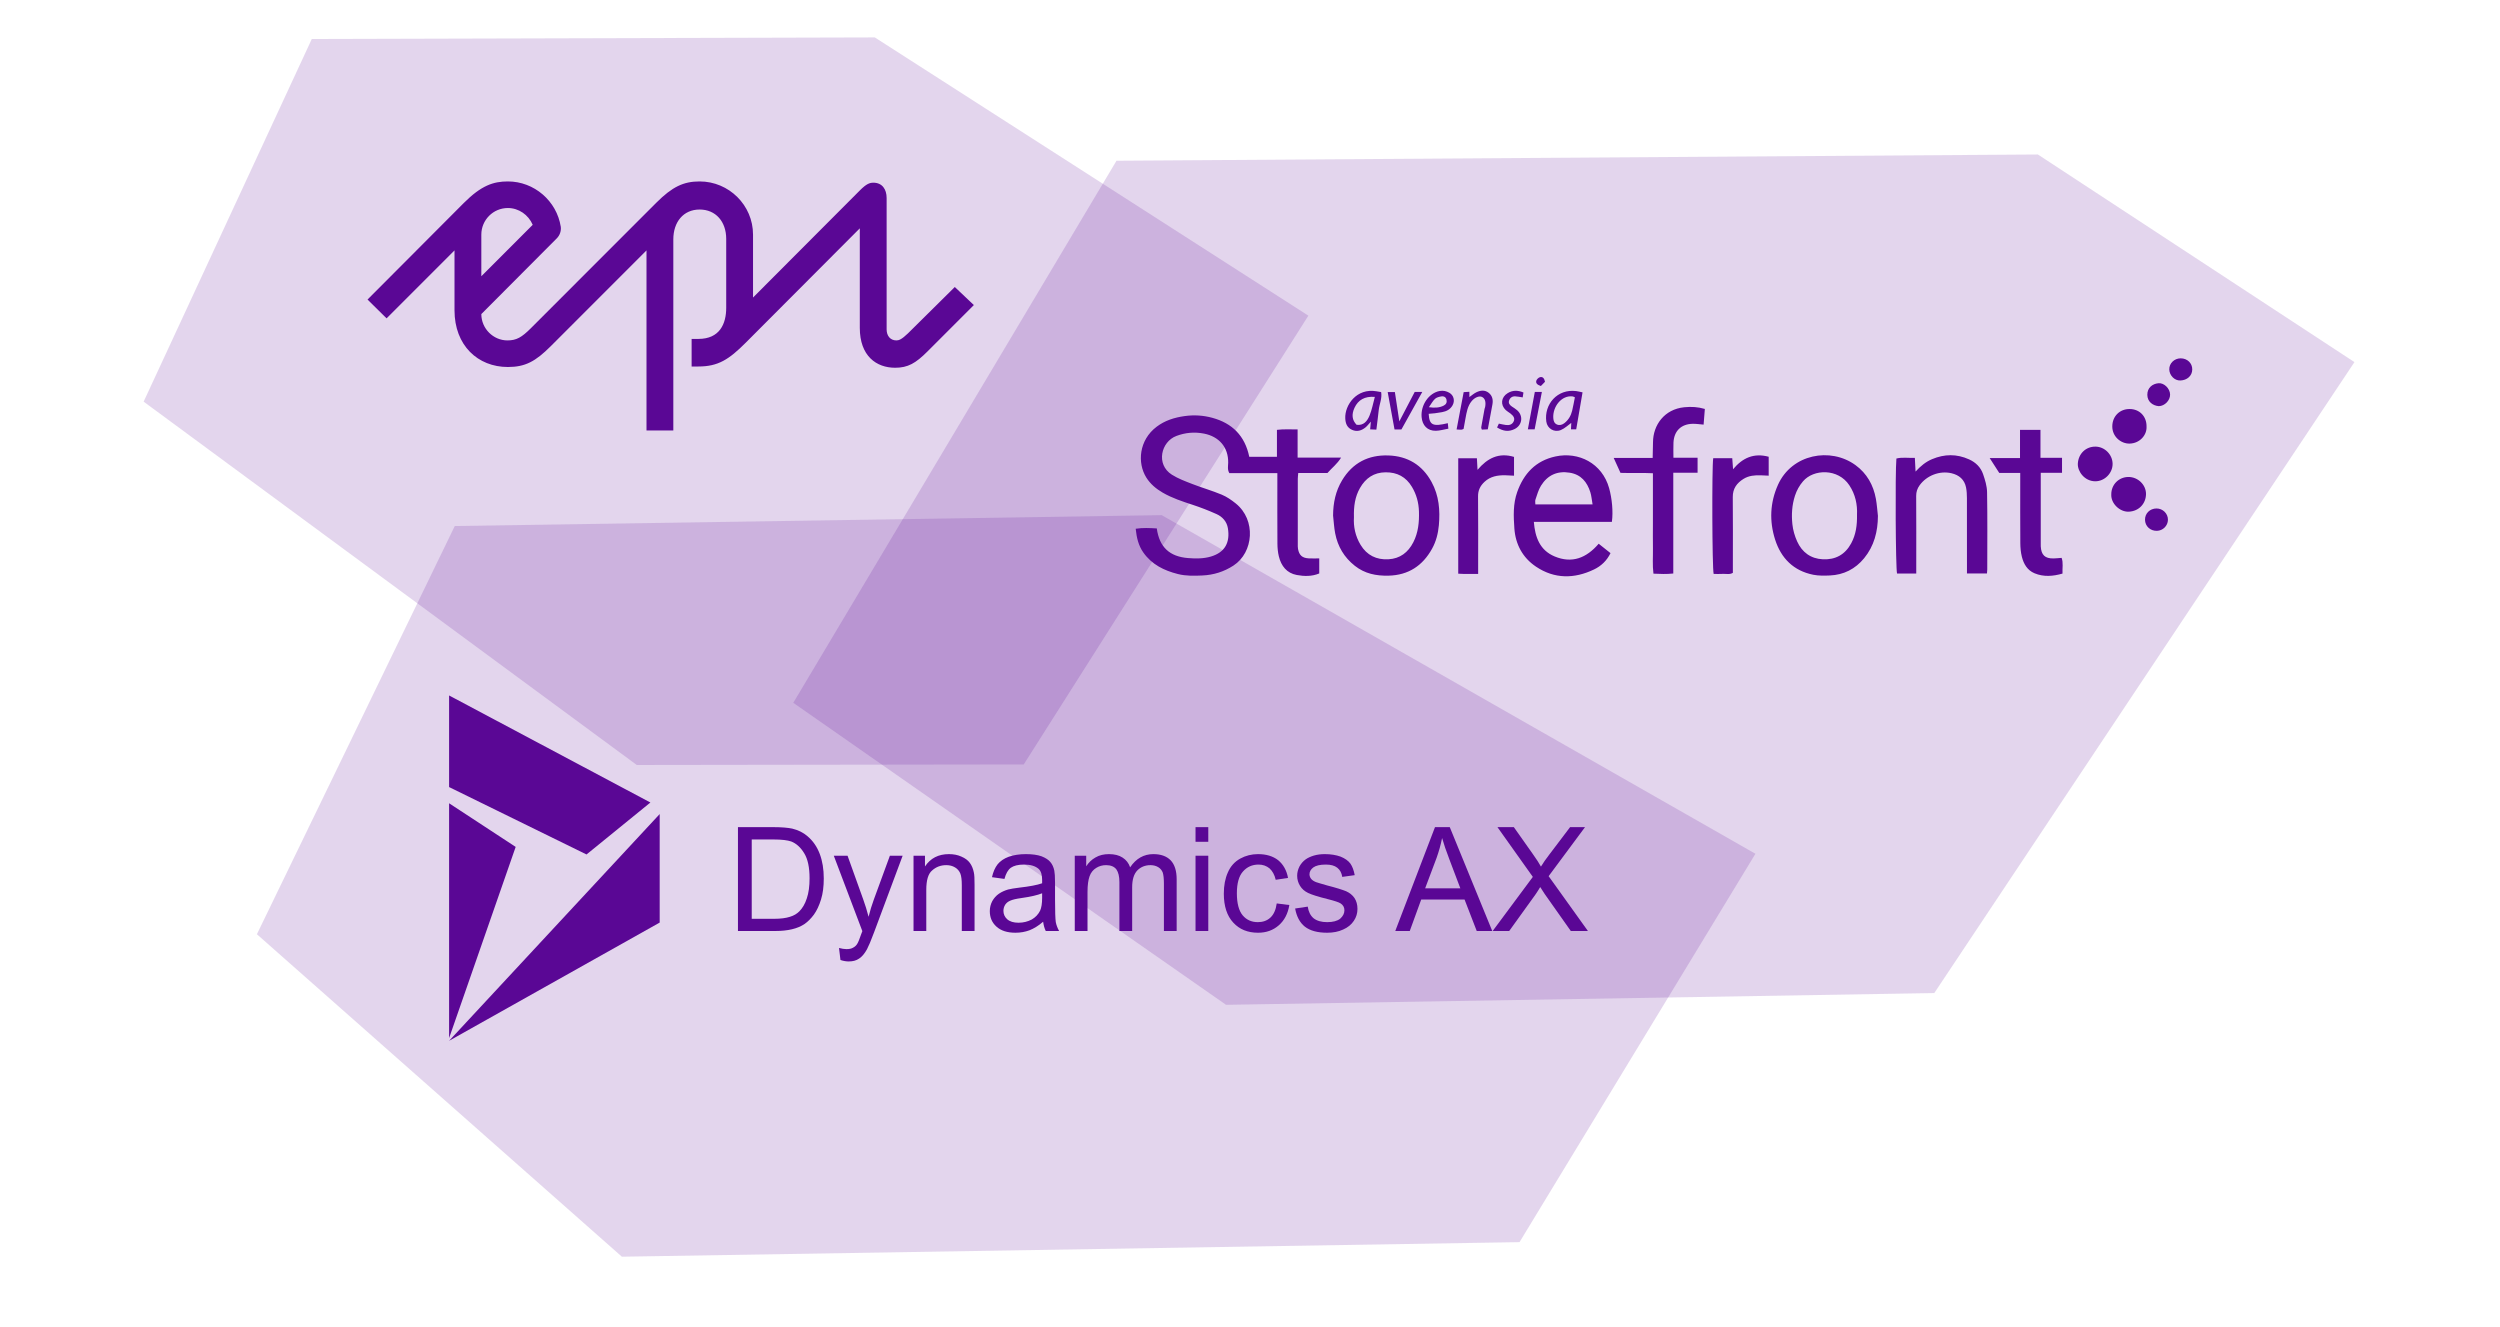
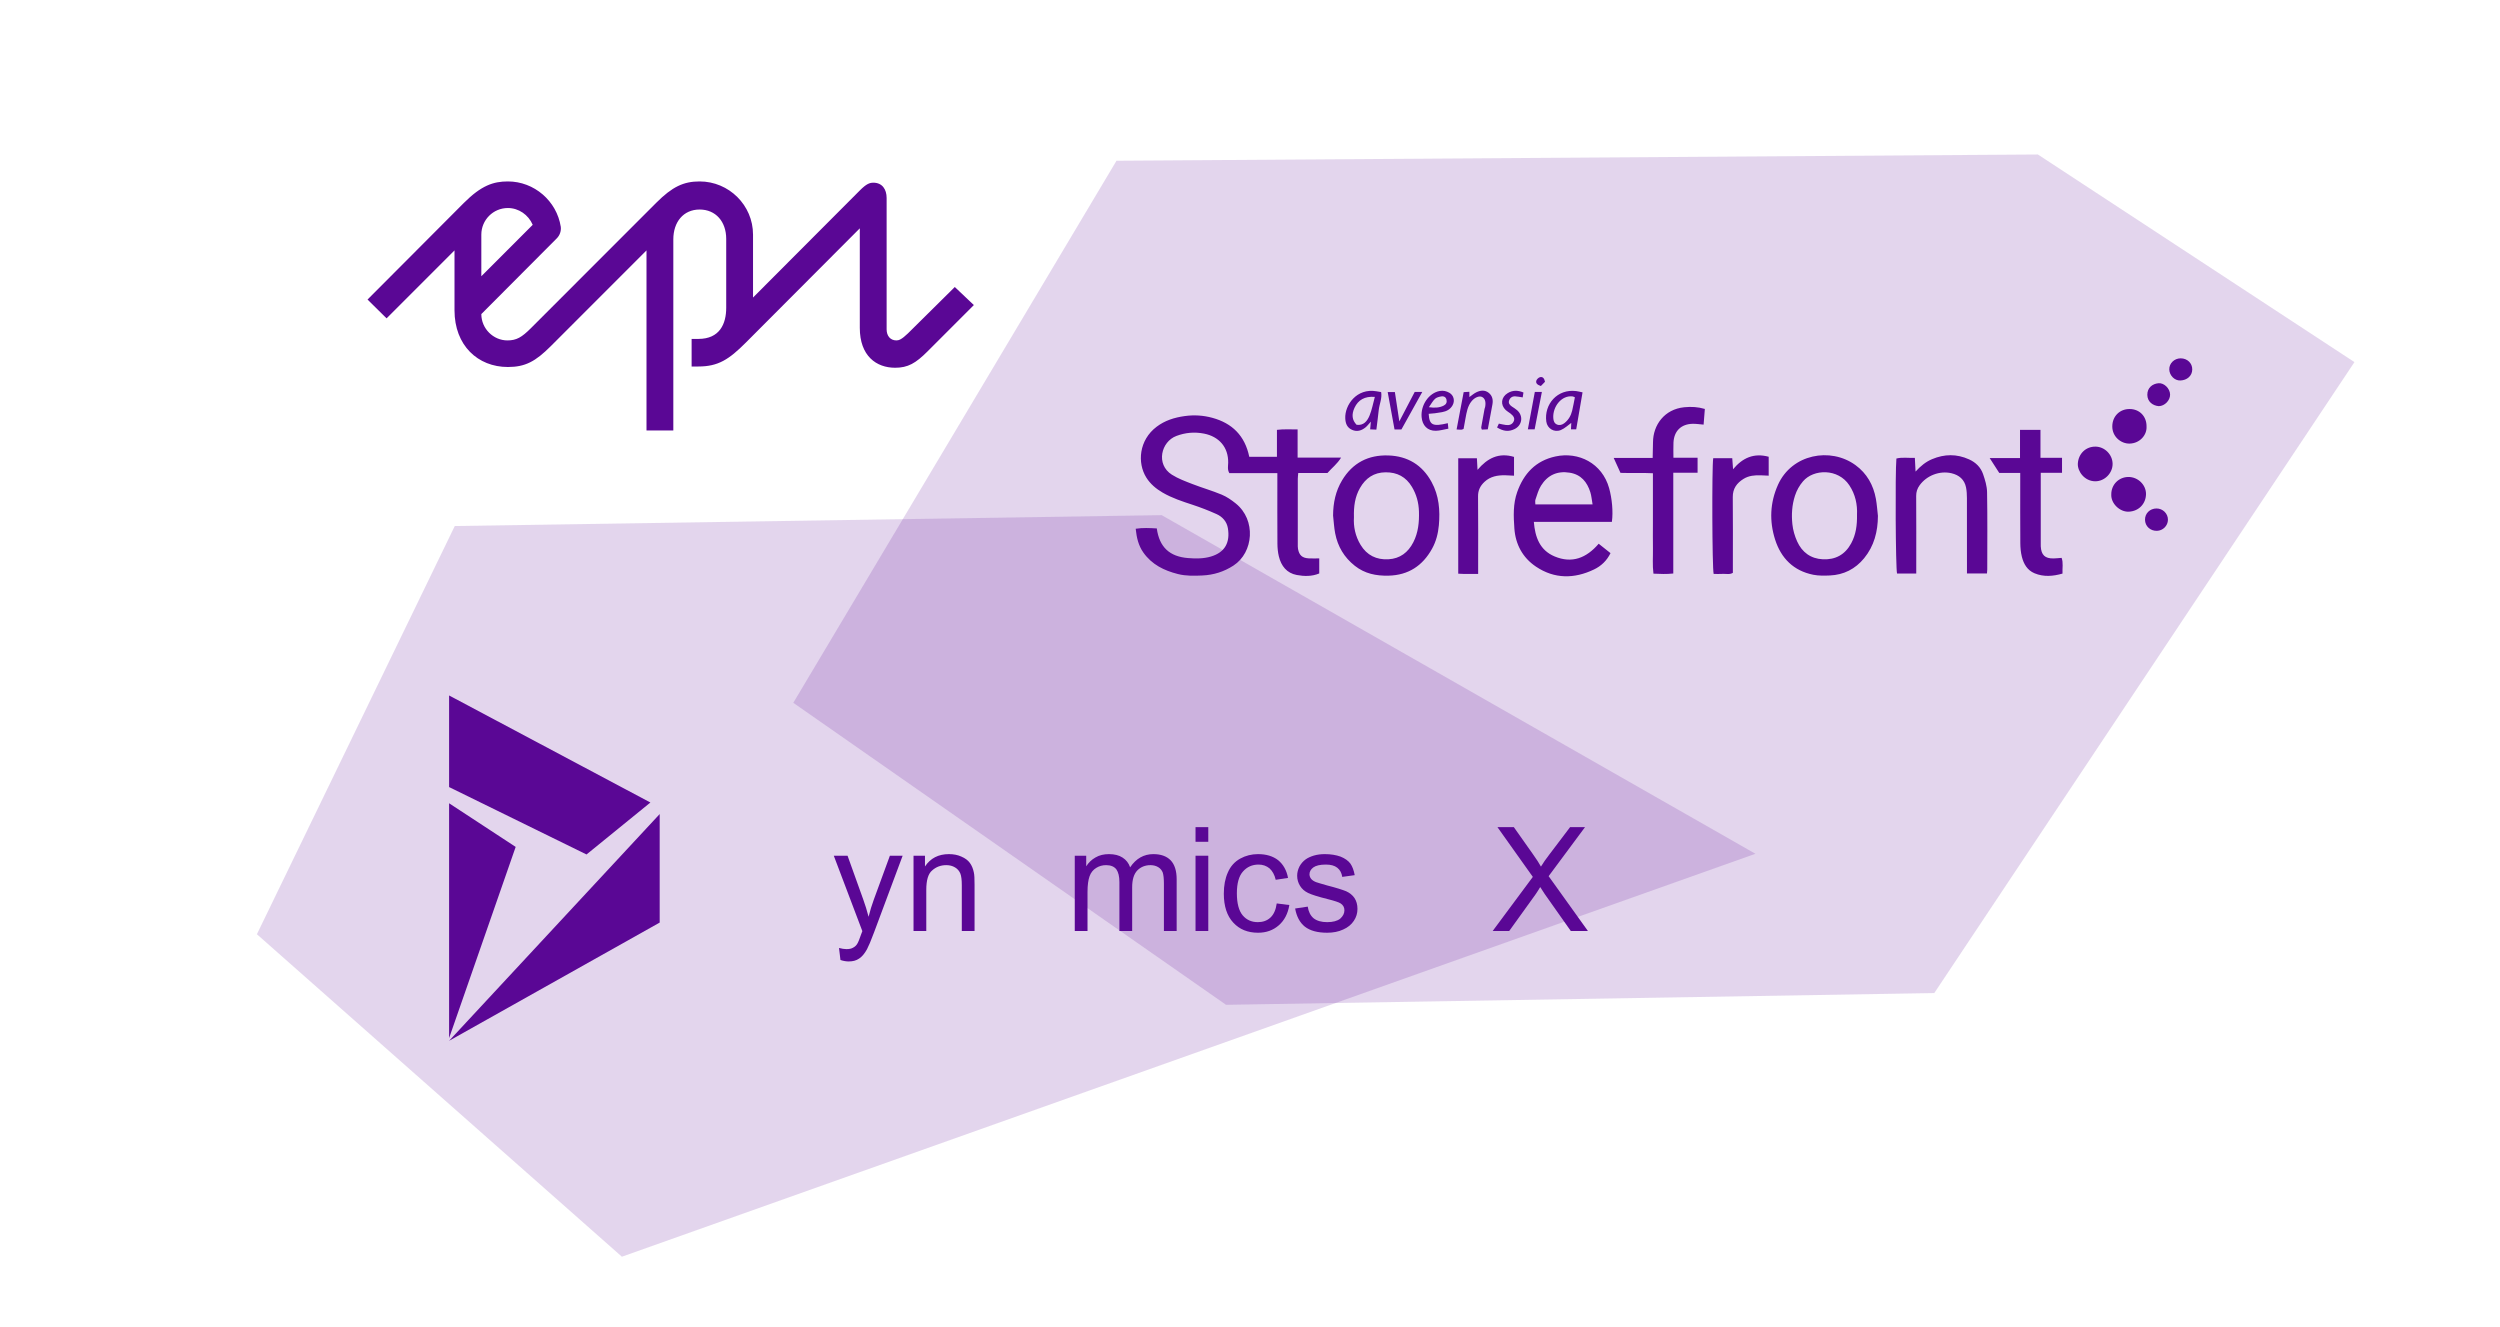
<svg xmlns="http://www.w3.org/2000/svg" width="100%" height="100%" viewBox="0 0 897 476" version="1.1" xml:space="preserve" style="fill-rule:evenodd;clip-rule:evenodd;stroke-linejoin:round;stroke-miterlimit:2;">
  <g id="Artboard1" transform="matrix(1.881,0,0,0.774,-71.432,-16.482)">
    <rect x="37.981" y="21.306" width="476.625" height="615.145" style="fill:none;" />
    <g transform="matrix(0.743,0.484,-0.299,2.716,69.134,-233.81)">
-       <path d="M208.095,63.229L329.79,89.033L290.366,172.656L197.704,189.264L56.29,152.45L73.332,87.512L208.095,63.229Z" style="fill:rgb(90,7,149);fill-opacity:0.17;" />
-     </g>
+       </g>
    <g transform="matrix(0.743,0.484,-0.299,2.716,227.939,-190.29)">
      <path d="M288.765,52.812L377.906,72.364L317.69,190.785L148.788,222.89L25.764,193.266L68.448,93.142L288.765,52.812Z" style="fill:rgb(90,7,149);fill-opacity:0.17;" />
    </g>
    <g transform="matrix(0.743,0.484,-0.299,2.716,63.817,7.918)">
-       <path d="M280.693,42.83L444.628,71.413L413.007,143.334L198.911,183.973L90.812,148.198L112.052,74.739L280.693,42.83Z" style="fill:rgb(90,7,149);fill-opacity:0.17;" />
+       <path d="M280.693,42.83L444.628,71.413L198.911,183.973L90.812,148.198L112.052,74.739L280.693,42.83Z" style="fill:rgb(90,7,149);fill-opacity:0.17;" />
    </g>
    <g transform="matrix(1,0,0,1.202,25.522,-36.184)">
      <g transform="matrix(3.842,0,0,7.772,-1456.93,-2369.12)">
        <g transform="matrix(7.197,0,0,7.197,418.537,357.178)">
-           <path d="M0.077,0L0.077,-0.716L0.324,-0.716C0.379,-0.716 0.422,-0.712 0.451,-0.706C0.492,-0.696 0.527,-0.679 0.556,-0.654C0.594,-0.622 0.622,-0.582 0.641,-0.532C0.66,-0.482 0.669,-0.426 0.669,-0.362C0.669,-0.307 0.663,-0.259 0.65,-0.217C0.637,-0.175 0.621,-0.141 0.601,-0.113C0.581,-0.086 0.559,-0.064 0.536,-0.048C0.512,-0.032 0.484,-0.02 0.45,-0.012C0.417,-0.004 0.379,0 0.335,0L0.077,0ZM0.172,-0.084L0.325,-0.084C0.372,-0.084 0.409,-0.089 0.436,-0.098C0.463,-0.106 0.484,-0.119 0.5,-0.135C0.522,-0.157 0.54,-0.187 0.552,-0.225C0.565,-0.263 0.571,-0.309 0.571,-0.363C0.571,-0.438 0.559,-0.496 0.534,-0.536C0.51,-0.576 0.48,-0.603 0.445,-0.617C0.419,-0.626 0.379,-0.631 0.322,-0.631L0.172,-0.631L0.172,-0.084Z" style="fill:rgb(90,7,149);fill-rule:nonzero;" />
-         </g>
+           </g>
        <g transform="matrix(7.197,0,0,7.197,423.734,357.178)">
          <path d="M0.062,0.2L0.052,0.117C0.071,0.122 0.088,0.125 0.103,0.125C0.122,0.125 0.138,0.122 0.149,0.115C0.161,0.109 0.171,0.1 0.178,0.088C0.184,0.079 0.193,0.057 0.205,0.022C0.207,0.018 0.209,0.01 0.213,0.001L0.016,-0.519L0.111,-0.519L0.219,-0.218C0.233,-0.18 0.245,-0.14 0.256,-0.098C0.266,-0.139 0.278,-0.178 0.292,-0.216L0.403,-0.519L0.491,-0.519L0.294,0.009C0.273,0.066 0.256,0.105 0.245,0.126C0.229,0.155 0.211,0.177 0.191,0.19C0.171,0.204 0.147,0.21 0.119,0.21C0.102,0.21 0.083,0.207 0.062,0.2Z" style="fill:rgb(90,7,149);fill-rule:nonzero;" />
        </g>
        <g transform="matrix(7.197,0,0,7.197,427.333,357.178)">
          <path d="M0.066,0L0.066,-0.519L0.145,-0.519L0.145,-0.445C0.183,-0.502 0.238,-0.53 0.31,-0.53C0.341,-0.53 0.37,-0.525 0.396,-0.513C0.422,-0.502 0.442,-0.487 0.455,-0.469C0.468,-0.451 0.477,-0.429 0.482,-0.404C0.486,-0.388 0.487,-0.36 0.487,-0.319L0.487,0L0.399,0L0.399,-0.315C0.399,-0.351 0.396,-0.378 0.389,-0.396C0.382,-0.413 0.37,-0.428 0.353,-0.438C0.335,-0.449 0.315,-0.454 0.292,-0.454C0.254,-0.454 0.222,-0.442 0.195,-0.418C0.167,-0.395 0.154,-0.35 0.154,-0.283L0.154,0L0.066,0Z" style="fill:rgb(90,7,149);fill-rule:nonzero;" />
        </g>
        <g transform="matrix(7.197,0,0,7.197,431.336,357.178)">
-           <path d="M0.404,-0.064C0.372,-0.036 0.34,-0.017 0.31,-0.005C0.28,0.006 0.248,0.012 0.213,0.012C0.156,0.012 0.113,-0.002 0.082,-0.03C0.051,-0.058 0.036,-0.093 0.036,-0.137C0.036,-0.162 0.042,-0.185 0.053,-0.206C0.065,-0.227 0.08,-0.244 0.099,-0.257C0.118,-0.27 0.139,-0.279 0.162,-0.286C0.179,-0.29 0.205,-0.295 0.24,-0.299C0.311,-0.307 0.363,-0.317 0.397,-0.329C0.397,-0.341 0.397,-0.349 0.397,-0.352C0.397,-0.388 0.389,-0.413 0.373,-0.428C0.35,-0.448 0.317,-0.458 0.272,-0.458C0.231,-0.458 0.201,-0.45 0.181,-0.436C0.161,-0.421 0.147,-0.396 0.137,-0.359L0.051,-0.371C0.059,-0.407 0.072,-0.437 0.09,-0.46C0.108,-0.482 0.134,-0.5 0.167,-0.512C0.201,-0.524 0.241,-0.53 0.285,-0.53C0.329,-0.53 0.365,-0.525 0.393,-0.515C0.421,-0.504 0.441,-0.491 0.454,-0.475C0.467,-0.46 0.476,-0.44 0.481,-0.416C0.484,-0.401 0.486,-0.374 0.486,-0.334L0.486,-0.217C0.486,-0.136 0.488,-0.084 0.491,-0.062C0.495,-0.041 0.503,-0.02 0.514,0L0.422,0C0.413,-0.018 0.407,-0.04 0.404,-0.064ZM0.397,-0.26C0.365,-0.247 0.317,-0.236 0.253,-0.227C0.217,-0.222 0.192,-0.216 0.177,-0.209C0.162,-0.203 0.15,-0.193 0.142,-0.181C0.134,-0.168 0.13,-0.154 0.13,-0.139C0.13,-0.116 0.139,-0.096 0.156,-0.081C0.174,-0.065 0.2,-0.057 0.234,-0.057C0.268,-0.057 0.298,-0.065 0.325,-0.079C0.351,-0.094 0.37,-0.114 0.383,-0.14C0.392,-0.16 0.397,-0.189 0.397,-0.228L0.397,-0.26Z" style="fill:rgb(90,7,149);fill-rule:nonzero;" />
-         </g>
+           </g>
        <g transform="matrix(7.197,0,0,7.197,435.338,357.178)">
          <path d="M0.066,0L0.066,-0.519L0.145,-0.519L0.145,-0.446C0.161,-0.471 0.182,-0.492 0.209,-0.507C0.236,-0.523 0.267,-0.53 0.302,-0.53C0.34,-0.53 0.372,-0.522 0.396,-0.506C0.421,-0.49 0.438,-0.468 0.448,-0.439C0.489,-0.5 0.543,-0.53 0.608,-0.53C0.66,-0.53 0.699,-0.516 0.727,-0.488C0.755,-0.459 0.769,-0.415 0.769,-0.356L0.769,0L0.681,0L0.681,-0.327C0.681,-0.362 0.678,-0.387 0.673,-0.403C0.667,-0.418 0.657,-0.431 0.642,-0.44C0.627,-0.449 0.609,-0.454 0.589,-0.454C0.552,-0.454 0.522,-0.442 0.498,-0.418C0.474,-0.393 0.462,-0.355 0.462,-0.301L0.462,0L0.374,0L0.374,-0.337C0.374,-0.376 0.367,-0.405 0.353,-0.425C0.338,-0.444 0.315,-0.454 0.282,-0.454C0.257,-0.454 0.235,-0.448 0.214,-0.435C0.193,-0.422 0.177,-0.403 0.168,-0.377C0.159,-0.352 0.154,-0.316 0.154,-0.269L0.154,0L0.066,0Z" style="fill:rgb(90,7,149);fill-rule:nonzero;" />
        </g>
        <g transform="matrix(7.197,0,0,7.197,441.334,357.178)">
          <path d="M0.066,-0.615L0.066,-0.716L0.154,-0.716L0.154,-0.615L0.066,-0.615ZM0.066,0L0.066,-0.519L0.154,-0.519L0.154,0L0.066,0Z" style="fill:rgb(90,7,149);fill-rule:nonzero;" />
        </g>
        <g transform="matrix(7.197,0,0,7.197,442.933,357.178)">
          <path d="M0.404,-0.19L0.491,-0.179C0.481,-0.119 0.457,-0.073 0.418,-0.039C0.379,-0.005 0.332,0.012 0.275,0.012C0.204,0.012 0.147,-0.011 0.104,-0.058C0.061,-0.104 0.039,-0.171 0.039,-0.257C0.039,-0.313 0.048,-0.362 0.067,-0.404C0.085,-0.446 0.114,-0.478 0.152,-0.499C0.19,-0.52 0.231,-0.53 0.275,-0.53C0.332,-0.53 0.378,-0.516 0.414,-0.488C0.449,-0.459 0.472,-0.419 0.482,-0.366L0.397,-0.353C0.389,-0.388 0.374,-0.414 0.354,-0.432C0.333,-0.449 0.308,-0.458 0.279,-0.458C0.235,-0.458 0.199,-0.442 0.171,-0.41C0.143,-0.379 0.129,-0.328 0.129,-0.26C0.129,-0.19 0.143,-0.139 0.169,-0.108C0.196,-0.076 0.231,-0.061 0.274,-0.061C0.308,-0.061 0.337,-0.071 0.36,-0.092C0.383,-0.113 0.398,-0.146 0.404,-0.19Z" style="fill:rgb(90,7,149);fill-rule:nonzero;" />
        </g>
        <g transform="matrix(7.197,0,0,7.197,446.531,357.178)">
          <path d="M0.031,-0.155L0.118,-0.168C0.123,-0.134 0.136,-0.107 0.158,-0.088C0.181,-0.07 0.212,-0.061 0.252,-0.061C0.292,-0.061 0.322,-0.069 0.342,-0.085C0.361,-0.102 0.371,-0.121 0.371,-0.143C0.371,-0.163 0.362,-0.179 0.345,-0.19C0.333,-0.198 0.303,-0.208 0.255,-0.22C0.191,-0.236 0.146,-0.25 0.121,-0.262C0.096,-0.274 0.078,-0.29 0.065,-0.311C0.052,-0.332 0.045,-0.355 0.045,-0.381C0.045,-0.404 0.051,-0.425 0.061,-0.445C0.072,-0.465 0.086,-0.481 0.104,-0.494C0.118,-0.504 0.137,-0.513 0.16,-0.52C0.184,-0.527 0.209,-0.53 0.236,-0.53C0.277,-0.53 0.313,-0.524 0.344,-0.513C0.374,-0.501 0.397,-0.485 0.412,-0.465C0.426,-0.445 0.436,-0.418 0.442,-0.385L0.356,-0.373C0.352,-0.4 0.341,-0.421 0.322,-0.436C0.303,-0.451 0.277,-0.458 0.243,-0.458C0.202,-0.458 0.174,-0.451 0.156,-0.438C0.139,-0.425 0.13,-0.409 0.13,-0.391C0.13,-0.38 0.134,-0.369 0.141,-0.36C0.148,-0.351 0.16,-0.343 0.175,-0.337C0.184,-0.334 0.209,-0.326 0.252,-0.314C0.315,-0.298 0.358,-0.284 0.383,-0.274C0.407,-0.263 0.426,-0.248 0.44,-0.228C0.454,-0.207 0.461,-0.182 0.461,-0.152C0.461,-0.123 0.453,-0.095 0.436,-0.07C0.419,-0.044 0.394,-0.024 0.362,-0.01C0.33,0.005 0.293,0.012 0.252,0.012C0.185,0.012 0.134,-0.002 0.098,-0.03C0.063,-0.058 0.041,-0.1 0.031,-0.155Z" style="fill:rgb(90,7,149);fill-rule:nonzero;" />
        </g>
        <g transform="matrix(7.197,0,0,7.197,451.733,357.178)">
-           <path d="M-0.001,0L0.273,-0.716L0.375,-0.716L0.668,0L0.561,0L0.477,-0.217L0.178,-0.217L0.099,0L-0.001,0ZM0.205,-0.294L0.448,-0.294L0.373,-0.492C0.35,-0.552 0.333,-0.602 0.322,-0.641C0.313,-0.595 0.3,-0.549 0.284,-0.504L0.205,-0.294Z" style="fill:rgb(90,7,149);fill-rule:nonzero;" />
-         </g>
+           </g>
        <g transform="matrix(7.197,0,0,7.197,456.533,357.178)">
          <path d="M0.004,0L0.281,-0.373L0.037,-0.716L0.15,-0.716L0.28,-0.532C0.307,-0.494 0.326,-0.465 0.337,-0.444C0.353,-0.47 0.372,-0.498 0.394,-0.526L0.538,-0.716L0.641,-0.716L0.39,-0.378L0.661,0L0.543,0L0.363,-0.255C0.353,-0.27 0.343,-0.286 0.332,-0.303C0.316,-0.277 0.305,-0.259 0.298,-0.25L0.118,0L0.004,0Z" style="fill:rgb(90,7,149);fill-rule:nonzero;" />
        </g>
      </g>
      <g transform="matrix(1.03,0,0,2.083,84.728,315.948)">
        <path d="M13,63.48L25.33,28.08L13,20L13,63.48Z" style="fill:rgb(90,7,149);fill-rule:nonzero;" />
      </g>
      <g transform="matrix(1.03,0,0,2.083,84.728,315.948)">
        <path d="M52,42.09L52,22L13,63.98L52,42.09Z" style="fill:rgb(90,7,149);fill-rule:nonzero;" />
      </g>
      <g transform="matrix(1.03,0,0,2.083,84.728,315.948)">
        <path d="M13,0.04L13,17L38.45,29.48L50.28,19.86L13,0.04Z" style="fill:rgb(90,7,149);fill-rule:nonzero;" />
      </g>
    </g>
    <g id="path-11" transform="matrix(1.604,0,0,3.899,252.049,174.397)">
      <path d="M4.104,23.56C4.413,25.795 5.634,26.911 7.831,27.085C8.749,27.158 9.662,27.165 10.552,26.899C12.23,26.396 12.836,25.209 12.559,23.53C12.43,22.751 11.919,22.172 11.211,21.855C10.278,21.436 9.32,21.064 8.348,20.744C7.128,20.344 5.911,19.948 4.796,19.298C4.021,18.847 3.339,18.279 2.859,17.512C1.762,15.757 1.982,13.055 4.088,11.468C5.075,10.724 6.193,10.375 7.407,10.204C8.534,10.044 9.636,10.114 10.716,10.41C13.061,11.052 14.579,12.521 15.103,15.046L18.393,15.046L18.393,11.84C19.224,11.733 19.984,11.798 20.851,11.788L20.851,15.138L26.023,15.138C25.562,15.894 24.927,16.364 24.399,16.97L20.926,16.97C20.906,17.228 20.874,17.446 20.873,17.665C20.87,20.243 20.871,22.82 20.872,25.396C20.872,25.596 20.863,25.801 20.899,25.996C21.041,26.758 21.403,27.078 22.182,27.12C22.575,27.141 22.971,27.124 23.425,27.124L23.425,28.912C22.561,29.276 21.64,29.261 20.751,29.096C19.559,28.874 18.898,28.021 18.621,26.886C18.5,26.392 18.454,25.868 18.45,25.358C18.432,22.867 18.442,20.376 18.442,17.884L18.442,16.984L12.732,16.984C12.482,16.557 12.587,16.147 12.595,15.762C12.635,13.886 11.479,12.627 9.715,12.285C8.573,12.064 7.504,12.166 6.439,12.563C4.611,13.244 3.962,15.944 5.899,17.17C6.658,17.65 7.53,17.968 8.375,18.295C9.515,18.737 10.698,19.073 11.825,19.543C12.421,19.791 12.979,20.176 13.487,20.584C15.943,22.55 15.616,26.42 13.223,27.974C12.08,28.717 10.855,29.093 9.523,29.154C8.555,29.198 7.581,29.226 6.622,28.984C4.972,28.568 3.515,27.858 2.501,26.416C1.923,25.594 1.707,24.668 1.596,23.597C2.444,23.466 3.251,23.513 4.104,23.56ZM58.225,22.778L53.552,22.778L48.944,22.778C49.094,24.614 49.656,26.15 51.412,26.888C53.481,27.758 55.2,27.08 56.656,25.379C57.134,25.759 57.588,26.12 58.062,26.497C57.615,27.409 56.935,28.035 56.112,28.432C53.764,29.564 51.4,29.584 49.195,28.101C47.62,27.042 46.761,25.463 46.628,23.559C46.525,22.106 46.463,20.641 46.967,19.227C47.748,17.033 49.164,15.516 51.506,15.004C54.265,14.402 57.073,15.81 57.897,18.774C58.236,19.994 58.393,21.561 58.225,22.778ZM55.928,20.702C55.83,20.15 55.797,19.688 55.663,19.258C55.28,18.042 54.562,17.153 53.213,16.934C51.727,16.691 50.573,17.226 49.793,18.482C49.484,18.979 49.328,19.574 49.134,20.135C49.077,20.3 49.125,20.502 49.125,20.702L55.928,20.702ZM89.863,22.069C89.853,23.934 89.413,25.649 88.221,27.104C87.175,28.38 85.799,29.083 84.142,29.153C83.489,29.181 82.815,29.196 82.179,29.069C79.829,28.603 78.342,27.101 77.635,24.882C76.939,22.696 77.023,20.499 77.979,18.37C79.62,14.72 84.216,13.863 87.195,16.033C88.542,17.013 89.325,18.397 89.621,20.037C89.741,20.707 89.785,21.391 89.863,22.069ZM87.375,21.93C87.432,20.723 87.186,19.519 86.459,18.425C85.123,16.407 82.21,16.481 80.949,17.965C80.513,18.478 80.204,19.036 79.999,19.666C79.639,20.773 79.57,21.918 79.689,23.054C79.76,23.75 79.967,24.461 80.255,25.101C80.838,26.397 81.876,27.163 83.32,27.229C84.819,27.297 85.963,26.673 86.689,25.321C87.248,24.281 87.399,23.166 87.375,21.93ZM25.069,22.024C25.078,20.528 25.366,19.126 26.142,17.836C27.394,15.758 29.268,14.801 31.649,14.883C33.93,14.961 35.674,16.007 36.782,18.038C37.666,19.656 37.813,21.401 37.648,23.192C37.559,24.163 37.32,25.104 36.844,25.964C35.72,27.997 34.032,29.116 31.666,29.175C30.194,29.211 28.841,28.942 27.654,28.003C26.386,27.001 25.621,25.708 25.318,24.143C25.183,23.446 25.149,22.731 25.069,22.024ZM27.55,22.228C27.48,23.344 27.713,24.472 28.337,25.508C29.091,26.758 30.229,27.305 31.65,27.228C33.022,27.155 33.991,26.418 34.61,25.208C35.201,24.056 35.319,22.817 35.282,21.546C35.25,20.497 34.986,19.522 34.449,18.621C33.741,17.435 32.694,16.876 31.316,16.887C29.917,16.899 28.94,17.578 28.266,18.757C27.664,19.809 27.513,20.96 27.55,22.228ZM94.421,28.921L92.136,28.921C91.969,28.295 91.903,16.99 92.06,15.248C92.743,15.074 93.447,15.197 94.254,15.17C94.281,15.694 94.306,16.187 94.338,16.8C94.952,16.13 95.562,15.634 96.305,15.322C97.773,14.706 99.234,14.683 100.7,15.348C101.499,15.71 102.087,16.29 102.367,17.1C102.605,17.793 102.832,18.533 102.843,19.255C102.896,22.319 102.866,25.385 102.865,28.45C102.864,28.589 102.845,28.728 102.831,28.918L100.451,28.918L100.451,28.042C100.451,25.35 100.456,22.658 100.447,19.966C100.445,19.538 100.426,19.104 100.342,18.687C100.153,17.743 99.517,17.212 98.609,16.998C97.205,16.667 95.66,17.267 94.818,18.434C94.541,18.818 94.409,19.218 94.412,19.705C94.432,22.483 94.421,25.262 94.421,28.039L94.421,28.921ZM65.527,16.936L65.527,28.918C64.731,29.008 63.977,28.974 63.168,28.938C63.036,27.914 63.123,26.918 63.108,25.928C63.091,24.954 63.104,23.981 63.104,23.007L63.104,20.001L63.104,16.999C61.816,16.93 60.566,17 59.248,16.954C59,16.406 58.744,15.846 58.441,15.179L63.074,15.179C63.089,14.504 63.113,13.914 63.115,13.322C63.12,11.265 64.473,9.386 66.832,9.152C67.673,9.068 68.46,9.11 69.28,9.354C69.23,9.997 69.183,10.586 69.132,11.218C68.683,11.182 68.268,11.114 67.852,11.12C66.465,11.142 65.615,11.968 65.549,13.351C65.522,13.919 65.544,14.49 65.544,15.156L68.416,15.156L68.416,16.936L65.527,16.936ZM106.787,16.961L104.291,16.961C103.916,16.378 103.564,15.831 103.154,15.195L106.76,15.195L106.76,11.844L109.193,11.844L109.193,15.159L111.756,15.159L111.756,16.945L109.226,16.945L109.226,25.347C109.226,25.462 109.221,25.577 109.228,25.691C109.283,26.716 109.726,27.143 110.738,27.128C111.052,27.124 111.365,27.085 111.709,27.06C111.923,27.656 111.781,28.253 111.813,28.928C110.696,29.248 109.585,29.349 108.487,28.892C107.625,28.532 107.193,27.78 106.979,26.923C106.849,26.403 106.8,25.851 106.796,25.312C106.777,22.849 106.787,20.386 106.787,17.923L106.787,16.961ZM70.276,15.208L72.54,15.208C72.571,15.638 72.602,16.056 72.636,16.525C73.756,15.176 75.102,14.556 76.872,15.038L76.872,17.287C76.547,17.272 76.243,17.254 75.94,17.244C75.218,17.22 74.506,17.278 73.876,17.672C73.083,18.166 72.592,18.823 72.602,19.83C72.63,22.518 72.612,25.208 72.612,27.896L72.612,28.841C72.211,29.078 71.803,28.938 71.417,28.964C71.05,28.989 70.681,28.97 70.328,28.97C70.147,28.322 70.108,16.233 70.276,15.208ZM42.321,28.969C41.661,28.969 41.121,28.972 40.581,28.968C40.387,28.967 40.193,28.952 39.953,28.94L39.953,15.22L42.173,15.22C42.196,15.632 42.217,16.052 42.246,16.596C43.419,15.206 44.777,14.509 46.587,15.055L46.587,17.29C46.213,17.271 45.879,17.245 45.545,17.239C44.637,17.223 43.779,17.368 43.079,18.019C42.575,18.488 42.302,19.025 42.309,19.752C42.338,22.5 42.321,25.248 42.321,27.996L42.321,28.969ZM117.614,19.515C117.605,18.358 118.497,17.45 119.65,17.442C120.774,17.433 121.755,18.367 121.743,19.48C121.731,20.595 120.917,21.516 119.692,21.569C118.625,21.615 117.554,20.586 117.614,19.515ZM115.742,13.833C116.831,13.847 117.754,14.773 117.771,15.868C117.788,16.98 116.82,17.969 115.694,17.955C114.431,17.941 113.588,16.779 113.636,15.857C113.697,14.699 114.569,13.818 115.742,13.833ZM121.807,11.444C121.866,12.446 121.02,13.442 119.798,13.474C118.783,13.499 117.715,12.662 117.734,11.402C117.751,10.224 118.614,9.355 119.799,9.362C120.983,9.369 121.824,10.242 121.807,11.444ZM30.218,11.814C29.962,11.802 29.746,11.792 29.479,11.781C29.506,11.48 29.528,11.236 29.561,10.865C29.3,11.15 29.136,11.381 28.923,11.551C28.454,11.926 27.932,12.101 27.336,11.843C26.726,11.581 26.544,11.073 26.518,10.466C26.45,8.91 27.862,6.837 30.24,7.255C30.407,7.285 30.573,7.312 30.786,7.349C30.916,8.1 30.571,8.788 30.496,9.506C30.42,10.239 30.321,10.97 30.218,11.814ZM30.035,7.922C28.832,7.822 28.049,8.284 27.615,9.221C27.247,10.014 27.327,10.69 27.866,11.237C28.698,11.354 29.133,10.793 29.397,10.164C29.687,9.474 29.817,8.716 30.035,7.922ZM54.736,7.381C54.478,8.884 54.235,10.308 53.983,11.776L53.361,11.776C53.374,11.466 53.388,11.17 53.395,11.012C53.029,11.271 52.634,11.661 52.158,11.86C51.369,12.188 50.54,11.688 50.425,10.854C50.145,8.799 51.745,6.94 53.981,7.23C54.205,7.259 54.423,7.318 54.736,7.381ZM53.824,7.97C53.714,7.924 53.641,7.875 53.565,7.865C52.232,7.694 51.166,9.1 51.257,10.44C51.279,10.775 51.376,11.071 51.698,11.206C52.011,11.338 52.319,11.241 52.578,11.04C53.068,10.66 53.36,10.144 53.503,9.551C53.629,9.031 53.717,8.502 53.824,7.97ZM43.468,11.779C43.207,11.791 42.989,11.8 42.76,11.811C42.727,11.696 42.674,11.615 42.685,11.544C42.811,10.814 42.944,10.086 43.08,9.357C43.094,9.274 43.139,9.195 43.154,9.112C43.267,8.492 43.125,8.074 42.754,7.915C42.433,7.778 41.912,7.991 41.562,8.409C41.062,9.005 40.952,9.743 40.816,10.472C40.74,10.891 40.664,11.309 40.588,11.728C40.486,11.766 40.41,11.816 40.332,11.819C40.167,11.826 40.001,11.807 39.756,11.794C40.041,10.292 40.316,8.851 40.599,7.357C40.822,7.343 41.034,7.329 41.278,7.313L41.278,7.941C41.56,7.743 41.814,7.515 42.108,7.373C42.589,7.139 43.104,7.071 43.564,7.427C44.018,7.778 44.117,8.275 44.019,8.815C43.848,9.768 43.666,10.719 43.468,11.779ZM38.78,11.699C38.234,11.796 37.767,11.941 37.296,11.95C36.292,11.969 35.676,11.313 35.596,10.309C35.481,8.893 36.457,7.451 37.752,7.218C38.179,7.142 38.551,7.233 38.898,7.433C39.428,7.737 39.578,8.387 39.278,8.922C39.005,9.409 38.56,9.638 38.034,9.734C37.752,9.785 37.471,9.83 37.187,9.865C36.938,9.897 36.686,9.911 36.438,9.933C36.516,11.283 36.923,11.48 38.714,11.046C38.731,11.214 38.748,11.377 38.78,11.699ZM36.464,9.147C37.149,9.24 37.712,9.223 38.24,8.949C38.529,8.799 38.637,8.547 38.552,8.231C38.472,7.932 38.228,7.813 37.96,7.859C37.689,7.905 37.376,7.98 37.188,8.156C36.91,8.416 36.725,8.777 36.464,9.147ZM33.196,11.794L32.377,11.794C32.111,10.34 31.842,8.87 31.563,7.345L32.418,7.345C32.596,8.51 32.769,9.653 32.948,10.833C33.571,9.641 34.175,8.484 34.776,7.334L35.676,7.334C34.827,8.862 34.013,10.324 33.196,11.794ZM44.57,11.557C44.635,11.417 44.703,11.272 44.784,11.099C45.077,11.157 45.345,11.227 45.618,11.261C46.013,11.311 46.364,11.228 46.552,10.824C46.7,10.504 46.573,10.209 46.154,9.889C45.973,9.751 45.767,9.642 45.603,9.487C44.94,8.86 45.047,7.957 45.831,7.476C46.411,7.12 47.014,7.11 47.709,7.397C47.682,7.573 47.651,7.773 47.619,7.98C47.278,7.93 47.003,7.868 46.727,7.855C46.375,7.837 46.113,8.022 46.002,8.348C45.893,8.664 46.074,8.891 46.331,9.065C46.544,9.208 46.768,9.34 46.959,9.509C47.731,10.189 47.557,11.326 46.623,11.76C45.941,12.076 45.345,12.024 44.57,11.557ZM123.261,9.022C122.551,8.963 121.907,8.497 121.9,7.675C121.895,6.845 122.488,6.366 123.224,6.296C123.902,6.232 124.593,6.935 124.608,7.638C124.621,8.337 123.962,9.015 123.261,9.022ZM122.992,21.187C123.745,21.184 124.365,21.8 124.352,22.54C124.339,23.248 123.75,23.832 123.034,23.846C122.248,23.861 121.639,23.295 121.625,22.536C121.61,21.778 122.206,21.191 122.992,21.187ZM125.869,3.337C126.66,3.339 127.255,3.915 127.243,4.668C127.23,5.422 126.627,5.941 125.831,5.971C125.127,5.998 124.537,5.362 124.511,4.672C124.483,3.941 125.108,3.334 125.869,3.337ZM49.061,7.329L49.9,7.329C49.609,8.831 49.327,10.287 49.038,11.778L48.232,11.778C48.509,10.29 48.778,8.847 49.061,7.329ZM49.781,6.627C49.412,6.503 49.154,6.336 49.234,6.009C49.278,5.836 49.492,5.628 49.668,5.579C49.992,5.489 50.188,5.703 50.272,6.122C50.126,6.272 49.943,6.46 49.781,6.627Z" style="fill:rgb(90,7,149);fill-rule:nonzero;" />
    </g>
    <g transform="matrix(0.816,0,0,1.984,108.083,103.777)">
      <path d="M26.6,22.967L26.6,13.241C26.6,9.842 29.354,7.03 32.811,7.03C35.33,7.03 37.615,8.612 38.611,10.956L26.6,22.967ZM71.481,14.354C71.481,10.311 73.825,7.382 77.633,7.382C81.383,7.382 83.844,10.194 83.844,14.237L83.844,30.349C83.844,34.099 82.32,37.615 77.34,37.615L75.758,37.615L75.758,44.06L77.34,44.06C81.969,44.06 84.488,42.419 88.414,38.494L115.073,11.776L115.073,35.037C115.073,41.599 118.94,44.353 123.335,44.353C126.323,44.353 128.139,43.298 130.893,40.544L141.732,29.705L137.279,25.486L126.323,36.326C124.858,37.732 124.213,37.966 123.628,37.966C122.221,37.966 121.343,36.912 121.343,35.388L121.343,4.686C121.343,2.694 120.346,1.112 118.237,1.112C117.358,1.112 116.597,1.405 115.073,2.929L90.113,27.947L90.113,13.241C90.113,6.386 84.488,0.819 77.633,0.819C73.883,0.819 71.247,2.05 67.497,5.8L38.201,35.095C36.033,37.263 34.803,37.966 32.693,37.966C29.412,37.966 26.6,35.213 26.6,31.814L44.236,14.12C44.939,13.417 45.291,12.42 45.173,11.424C44.236,5.39 38.963,0.819 32.811,0.819C29.412,0.819 26.6,1.757 22.499,5.858L0,28.416L4.452,32.81L20.331,16.932L20.331,30.935C20.331,39.138 25.78,44.177 32.811,44.177C36.853,44.177 39.256,42.888 42.83,39.314L65.212,16.932L65.212,59L71.481,59L71.481,14.354Z" style="fill:rgb(90,7,149);fill-rule:nonzero;" />
    </g>
  </g>
</svg>